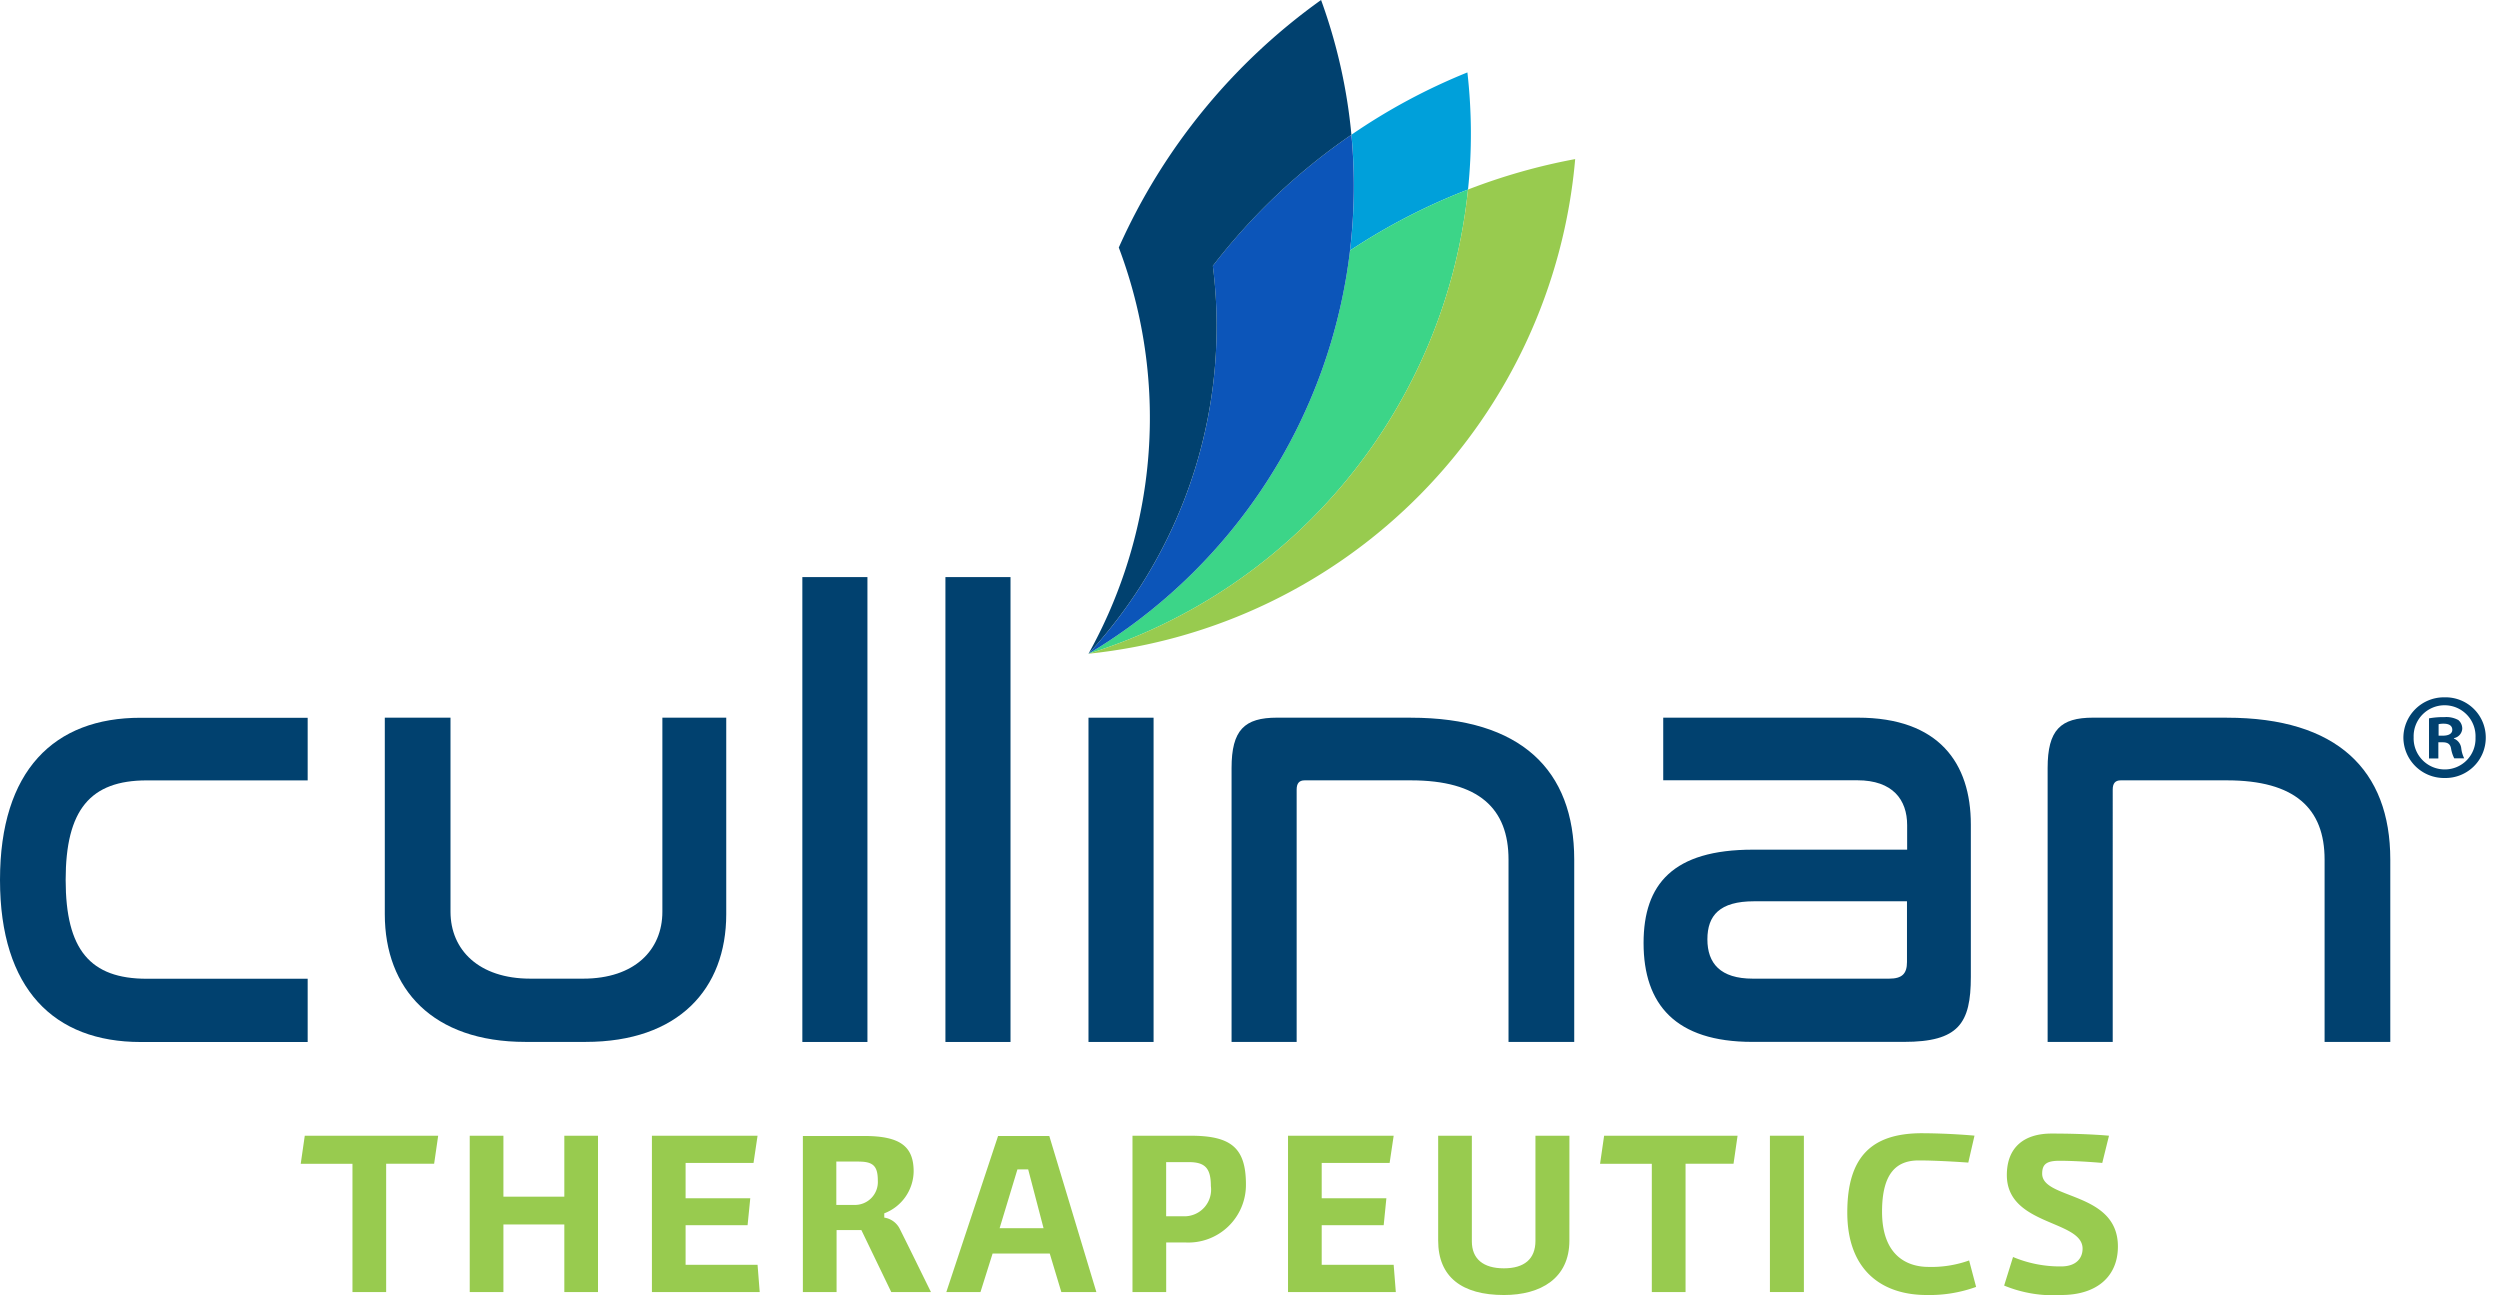
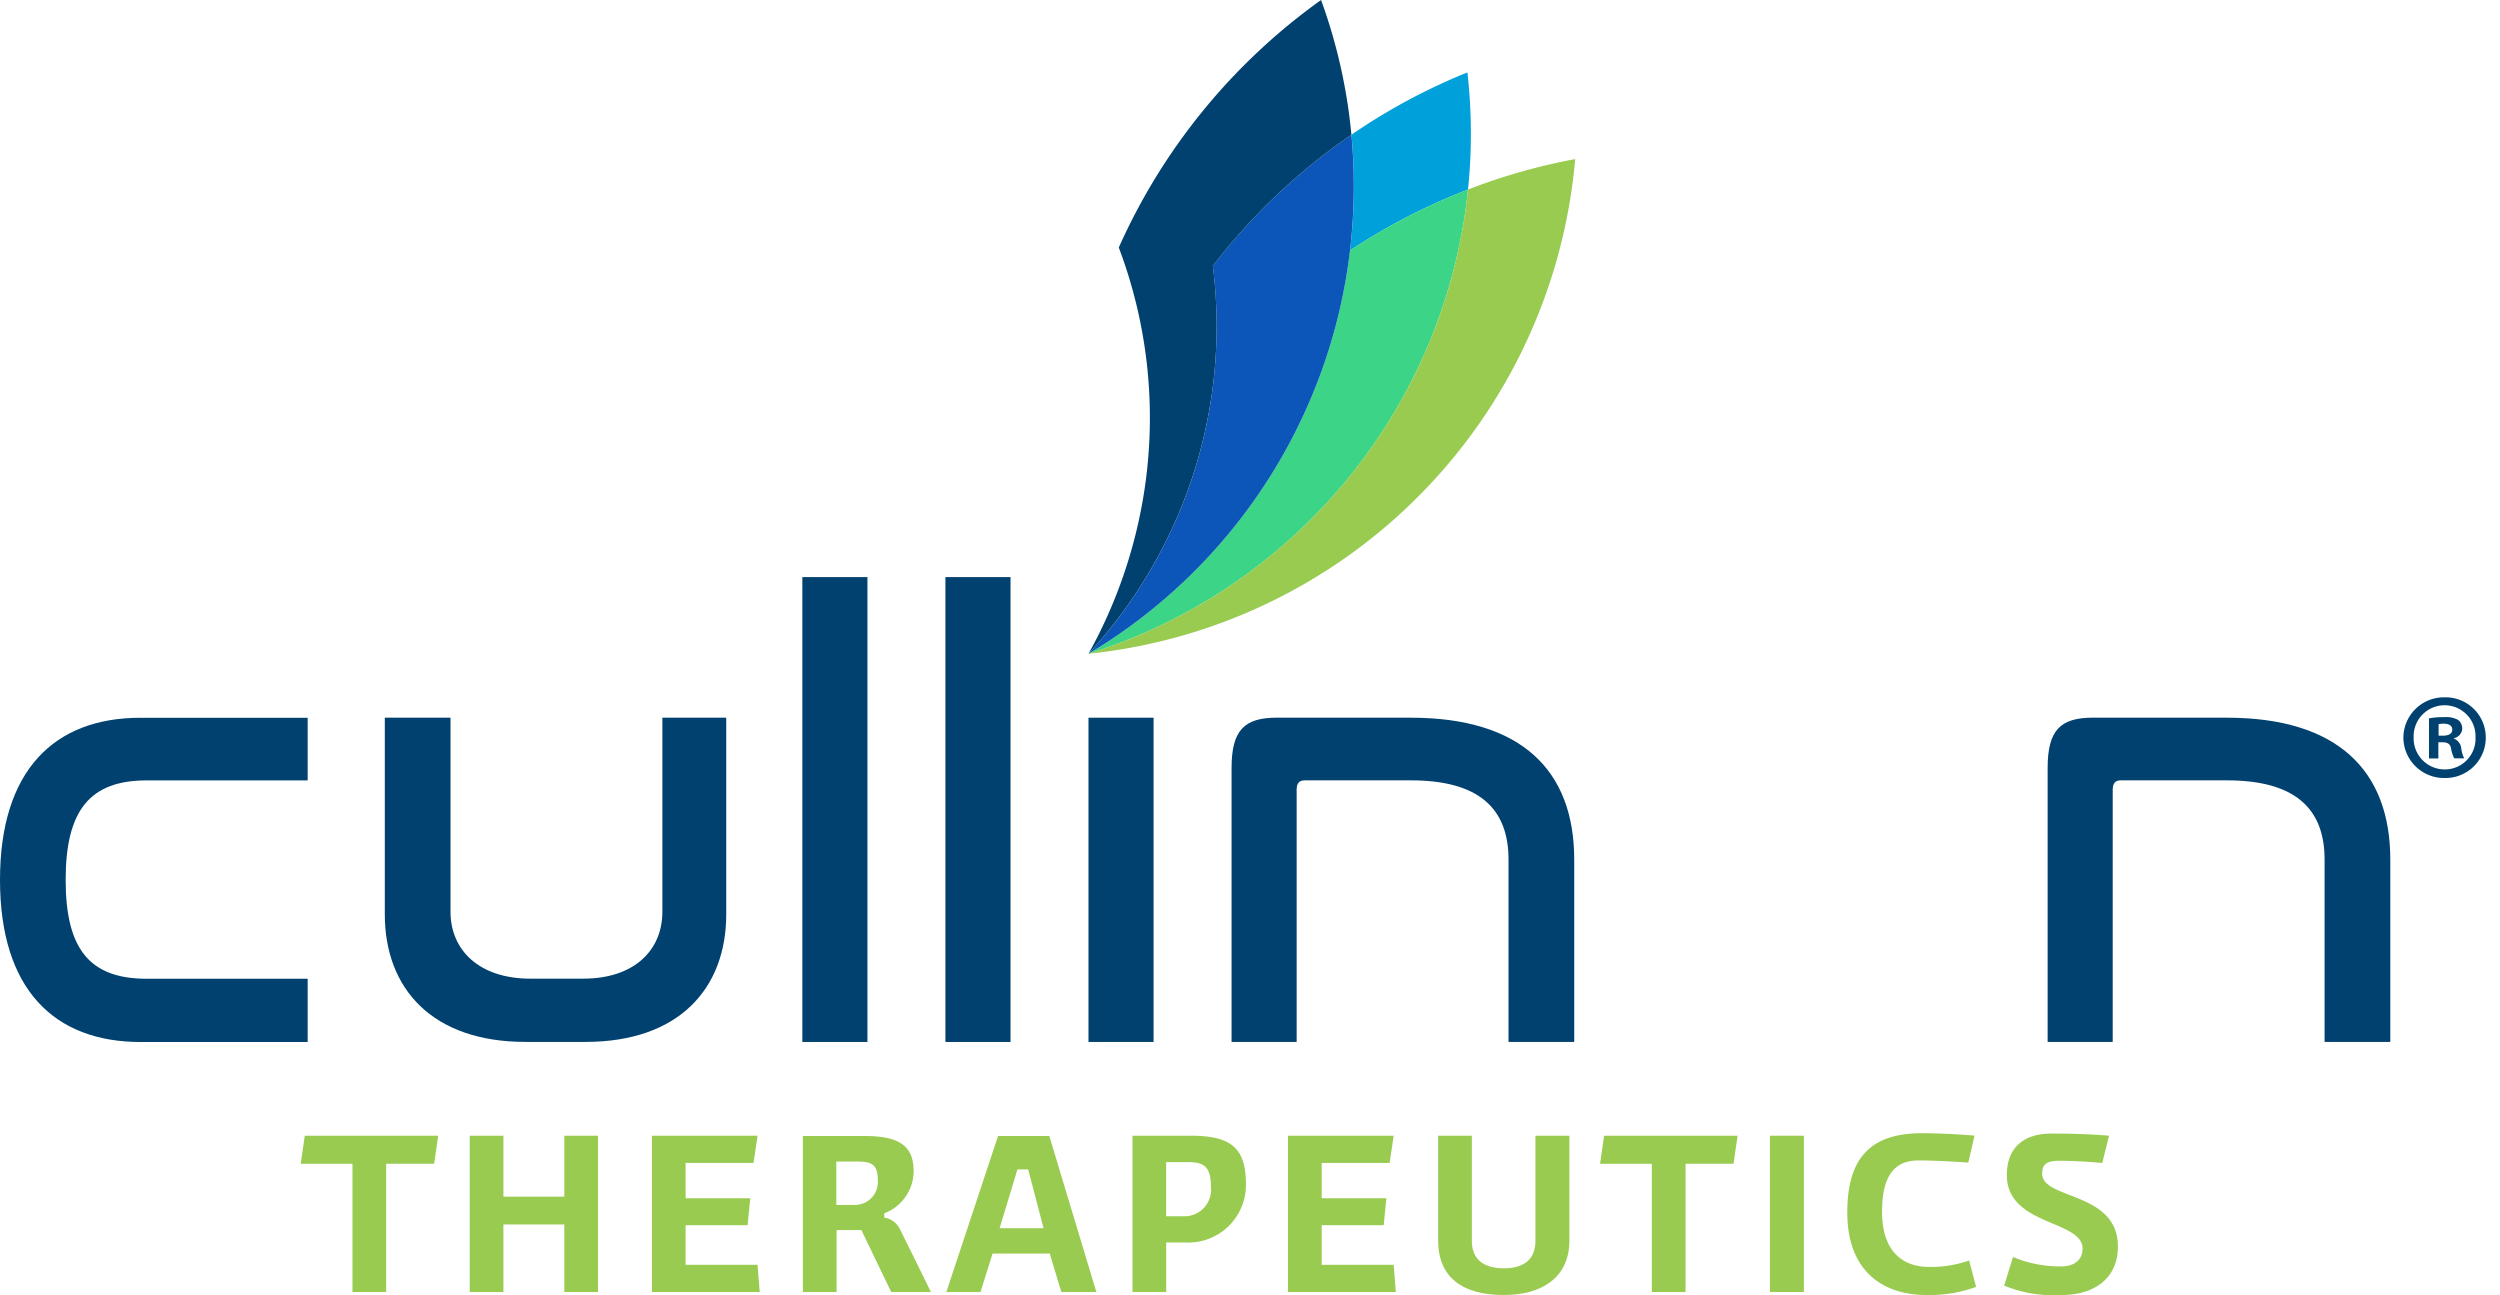
<svg xmlns="http://www.w3.org/2000/svg" id="logo" width="175.675" height="91" viewBox="0 0 175.675 91">
  <defs>
    <clipPath id="clip-path">
      <rect id="Rectangle_25" data-name="Rectangle 25" width="175.675" height="91" fill="none" />
    </clipPath>
    <clipPath id="clip-path-2">
      <rect id="Rectangle_206" data-name="Rectangle 206" width="5.789" height="5.669" transform="translate(0 0)" fill="none" />
    </clipPath>
  </defs>
  <g id="Group_25" data-name="Group 25" clip-path="url(#clip-path)">
    <path id="Path_29" data-name="Path 29" d="M300.6,23.912h0a38.107,38.107,0,0,0-.044-8.23,42.423,42.423,0,0,0-8.148,4.379,38.259,38.259,0,0,1-.1,8.136,42.961,42.961,0,0,1,8.294-4.285" transform="translate(-197.442 -10.593)" fill="#00a0da" />
    <path id="Path_30" data-name="Path 30" d="M262.356,41.04a42.96,42.96,0,0,0-8.294,4.285A38.216,38.216,0,0,1,235.688,73.66a38.272,38.272,0,0,0,26.668-32.62" transform="translate(-159.199 -27.721)" fill="#3cd588" />
    <path id="Path_31" data-name="Path 31" d="M254.061,37.311a38.259,38.259,0,0,0,.1-8.136,42.779,42.779,0,0,0-9.737,9.213A33.848,33.848,0,0,1,242.4,54.876l-.054.136a34.141,34.141,0,0,1-3.366,6.444q-.372.558-.765,1.1a34.275,34.275,0,0,1-2.525,3.09h0a38.215,38.215,0,0,0,18.374-28.335" transform="translate(-159.199 -19.707)" fill="#0c55b9" />
    <path id="Path_32" data-name="Path 32" d="M262.355,36.589h0a38.272,38.272,0,0,1-26.668,32.62h0a38.277,38.277,0,0,0,34.2-34.759,42.32,42.32,0,0,0-7.528,2.138" transform="translate(-159.199 -23.271)" fill="#98cb4f" />
    <path id="Path_33" data-name="Path 33" d="M238.212,42.85q.393-.542.765-1.1a34.12,34.12,0,0,0,3.366-6.444l.054-.136a33.847,33.847,0,0,0,2.029-16.488,42.792,42.792,0,0,1,9.737-9.213A38.093,38.093,0,0,0,252.031,0a42.8,42.8,0,0,0-14.215,17.394A33.843,33.843,0,0,1,239.695,33.9c-.007.048-.014.1-.02.145a34.244,34.244,0,0,1-3.988,11.895,34.276,34.276,0,0,0,2.525-3.09" transform="translate(-159.199)" fill="#01416f" />
    <path id="Path_34" data-name="Path 34" d="M74.773,245.913l-.284,1.97H71.117V256.9H68.75v-9.015H65.114l.284-1.97Z" transform="translate(-43.982 -166.106)" fill="#98cb4f" />
    <path id="Path_35" data-name="Path 35" d="M110.721,256.9h-2.367v-4.753h-4.28V256.9h-2.367V245.913h2.367v4.281h4.28v-4.281h2.367Z" transform="translate(-68.699 -166.106)" fill="#98cb4f" />
    <path id="Path_36" data-name="Path 36" d="M148.733,256.9h-7.575V245.913h7.424l-.284,1.913h-4.773v2.481h4.545l-.189,1.894h-4.356v2.784h5.057Z" transform="translate(-95.348 -166.106)" fill="#98cb4f" />
    <path id="Path_37" data-name="Path 37" d="M182.835,256.937h-2.784l-2.1-4.356h-1.742v4.356h-2.368V245.971h4.318c2.557,0,3.466.758,3.466,2.5a3.2,3.2,0,0,1-2.064,2.935v.3a1.457,1.457,0,0,1,1.1.815c.739,1.477,1.458,2.955,2.178,4.413m-5.057-9.167h-1.591v3.049h1.288a1.611,1.611,0,0,0,1.629-1.7c0-1-.3-1.345-1.326-1.345" transform="translate(-117.423 -166.145)" fill="#98cb4f" />
    <path id="Path_38" data-name="Path 38" d="M215.437,256.938h-2.462l-.815-2.708h-4.015l-.852,2.708h-2.4l3.636-10.966h3.6Zm-3.712-4.488-1.079-4.129h-.757l-1.25,4.129Z" transform="translate(-138.395 -166.146)" fill="#98cb4f" />
    <path id="Path_39" data-name="Path 39" d="M248.906,253.413h-1.325V256.9h-2.368V245.913h4.072c2.841,0,3.9.833,3.9,3.428a4.049,4.049,0,0,1-4.281,4.072m.265-5.644h-1.591v3.806h1.249a1.873,1.873,0,0,0,1.894-2.121c0-1.27-.417-1.686-1.553-1.686" transform="translate(-165.633 -166.106)" fill="#98cb4f" />
    <path id="Path_40" data-name="Path 40" d="M286.463,256.9h-7.575V245.913h7.424l-.284,1.913h-4.773v2.481H285.8l-.189,1.894h-4.356v2.784h5.057Z" transform="translate(-188.379 -166.106)" fill="#98cb4f" />
    <path id="Path_41" data-name="Path 41" d="M320.617,253.281c0,2.651-2.008,3.826-4.6,3.826-2.954,0-4.621-1.269-4.621-3.826v-7.368h2.367v7.424c0,1.231.8,1.894,2.253,1.894,1.42,0,2.216-.644,2.216-1.932v-7.386h2.387Z" transform="translate(-210.336 -166.106)" fill="#98cb4f" />
    <path id="Path_42" data-name="Path 42" d="M356.126,245.913l-.284,1.97h-3.371V256.9H350.1v-9.015h-3.636l.284-1.97Z" transform="translate(-234.027 -166.106)" fill="#98cb4f" />
    <rect id="Rectangle_21" data-name="Rectangle 21" width="2.387" height="10.985" transform="translate(124.372 79.807)" fill="#98cb4f" />
    <path id="Path_43" data-name="Path 43" d="M409.038,256.183a9.6,9.6,0,0,1-3.484.569c-3.087,0-5.568-1.686-5.568-5.8,0-3.9,1.7-5.53,5.132-5.568,2.027,0,3.807.17,3.807.17l-.436,1.894s-2.045-.152-3.484-.152c-1.5,0-2.576.815-2.576,3.6,0,3.125,1.8,3.882,3.258,3.882a7.887,7.887,0,0,0,2.86-.454Z" transform="translate(-270.177 -165.752)" fill="#98cb4f" />
    <path id="Path_44" data-name="Path 44" d="M437.965,256.79a9,9,0,0,1-4.015-.663l.625-2.008a8.5,8.5,0,0,0,3.371.663c1.117,0,1.516-.625,1.516-1.25,0-2.027-5.322-1.591-5.322-5.17,0-1.97,1.231-2.917,3.144-2.917,2.538,0,4.034.152,4.034.152l-.473,1.913s-1.647-.152-3.011-.152c-.91,0-1.212.246-1.212.909,0,1.837,5.322,1.231,5.322,5.114,0,2.121-1.5,3.409-3.977,3.409" transform="translate(-293.119 -165.79)" fill="#98cb4f" />
    <path id="Path_45" data-name="Path 45" d="M0,166.8c0,7.681,3.8,11.392,9.883,11.392H21.62v-4.445H10.314c-3.97,0-5.7-2.028-5.7-6.948s1.726-6.991,5.7-6.991H21.62v-4.4H9.883C3.8,155.4,0,159.115,0,166.8" transform="translate(0 -104.97)" fill="#01416f" />
    <path id="Path_46" data-name="Path 46" d="M102.825,169.04c0,2.676-1.942,4.7-5.567,4.7H93.547c-3.625,0-5.61-2.028-5.61-4.7V155.4H83.32v13.809c0,5.265,3.366,8.976,9.882,8.976h4.229c6.516,0,9.882-3.711,9.882-8.976V155.4h-4.488Z" transform="translate(-56.28 -104.97)" fill="#01416f" />
    <rect id="Rectangle_22" data-name="Rectangle 22" width="4.574" height="32.667" transform="translate(56.381 40.552)" fill="#01416f" />
    <rect id="Rectangle_23" data-name="Rectangle 23" width="4.574" height="32.667" transform="translate(66.435 40.552)" fill="#01416f" />
    <rect id="Rectangle_24" data-name="Rectangle 24" width="4.574" height="22.785" transform="translate(76.488 50.433)" fill="#01416f" />
    <path id="Path_47" data-name="Path 47" d="M279.267,155.4H269.86c-2.287,0-3.193.863-3.193,3.538v19.247h4.574V160.452c0-.431.173-.647.56-.647h7.466c4.79,0,6.862,1.985,6.862,5.567v12.816h4.617V165.372c0-6.3-3.754-9.969-11.479-9.969" transform="translate(-180.125 -104.97)" fill="#01416f" />
-     <path id="Path_48" data-name="Path 48" d="M370.939,155.4H357.26v4.4H370.9c2.5,0,3.5,1.381,3.5,3.15v1.726H363.56c-5.61,0-7.681,2.417-7.681,6.56,0,4.315,2.244,6.947,7.638,6.947h10.659c3.84,0,4.7-1.295,4.7-4.574v-10.7c0-4.315-2.244-7.509-7.94-7.509m3.452,17.175c0,.819-.345,1.165-1.252,1.165h-9.58c-2.286,0-3.193-1.079-3.193-2.762s.863-2.675,3.28-2.675h10.745Z" transform="translate(-240.385 -104.97)" fill="#01416f" />
    <path id="Path_49" data-name="Path 49" d="M455.966,155.4h-9.407c-2.287,0-3.193.863-3.193,3.538v19.247h4.574V160.452c0-.431.173-.647.56-.647h7.466c4.79,0,6.862,1.985,6.862,5.567v12.816h4.617V165.372c0-6.3-3.754-9.969-11.479-9.969" transform="translate(-299.479 -104.97)" fill="#01416f" />
    <g id="Group_1342" data-name="Group 1342" transform="translate(168.886 49)">
      <g id="Group_1341" data-name="Group 1341" transform="translate(0 0)" clip-path="url(#clip-path-2)">
        <path id="Path_1104" data-name="Path 1104" d="M5.789,2.817A2.831,2.831,0,0,1,2.9,5.669,2.857,2.857,0,0,1,0,2.817,2.85,2.85,0,0,1,2.9,0,2.824,2.824,0,0,1,5.789,2.817m-5.068,0a2.183,2.183,0,0,0,2.2,2.25A2.157,2.157,0,0,0,5.068,2.834,2.175,2.175,0,1,0,.722,2.817M2.457,4.294H1.8V1.477a5.725,5.725,0,0,1,1.082-.086,1.751,1.751,0,0,1,.979.206.781.781,0,0,1,.275.618.721.721,0,0,1-.584.653V2.9a.832.832,0,0,1,.515.687,2.154,2.154,0,0,0,.206.7h-.7a2.415,2.415,0,0,1-.223-.687C3.3,3.3,3.127,3.16,2.766,3.16H2.457Zm.017-1.6h.309c.361,0,.653-.12.653-.412,0-.258-.189-.429-.6-.429a1.56,1.56,0,0,0-.361.034Z" transform="translate(0 0.001)" fill="#01416f" />
      </g>
    </g>
  </g>
</svg>